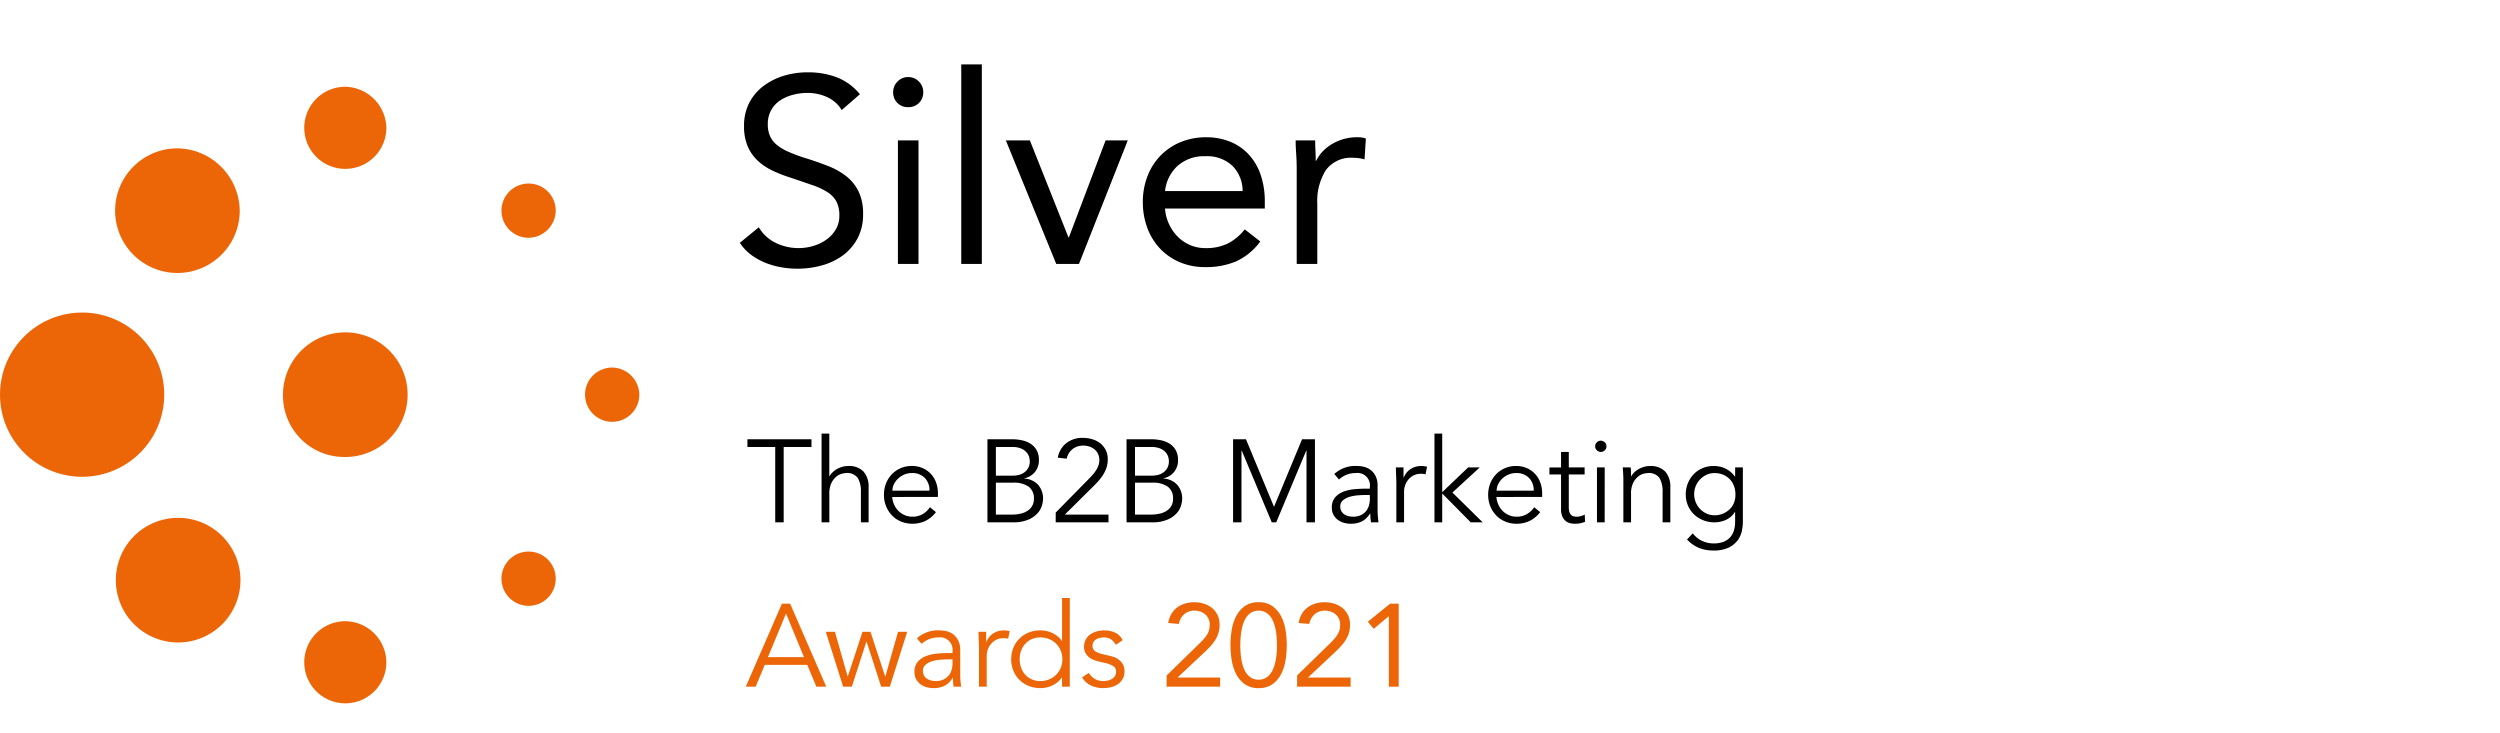
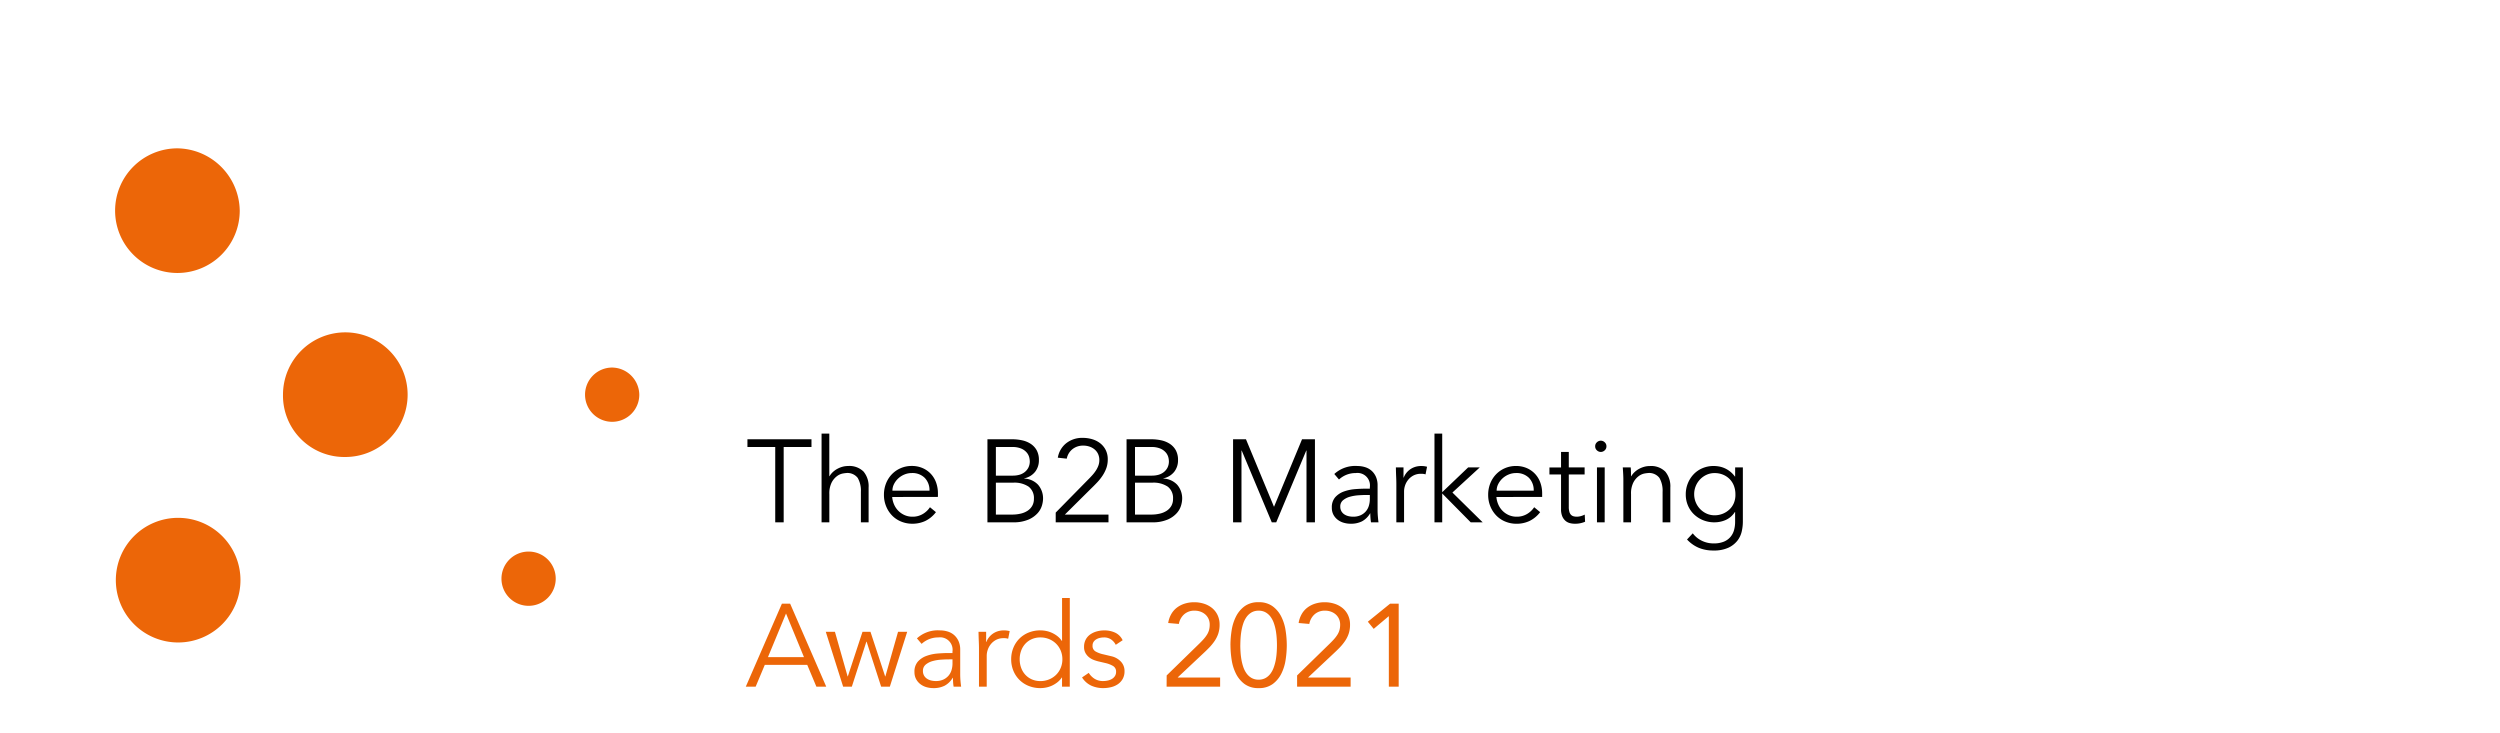
<svg xmlns="http://www.w3.org/2000/svg" width="341" height="100" viewBox="0 0 341 100">
  <defs>
    <clipPath id="clip-logo-b2b-2021-silver">
      <rect width="341" height="100" />
    </clipPath>
  </defs>
  <g id="logo-b2b-2021-silver" clip-path="url(#clip-logo-b2b-2021-silver)">
    <g id="logo-b2b-2021-silver-2" data-name="logo-b2b-2021-silver" transform="translate(-26 -23.566)">
      <g id="Group_9100" data-name="Group 9100">
        <path id="Path_29044" data-name="Path 29044" d="M64.6,77.4a8.5,8.5,0,1,1,8.5,8.5,8.368,8.368,0,0,1-8.5-8.5Z" fill="#ec6608" />
        <path id="Path_29045" data-name="Path 29045" d="M113.2,77.4a3.7,3.7,0,1,1-3.7-3.7,3.757,3.757,0,0,1,3.7,3.7Z" fill="#ec6608" />
-         <path id="Path_29046" data-name="Path 29046" d="M101.8,102.5a3.7,3.7,0,1,1-3.7-3.7,3.691,3.691,0,0,1,3.7,3.7Z" fill="#ec6608" />
-         <path id="Path_29047" data-name="Path 29047" d="M98.1,48.6a3.691,3.691,0,0,1,3.7,3.7A3.757,3.757,0,0,1,98.1,56a3.7,3.7,0,0,1,0-7.4Z" fill="#ec6608" />
-         <path id="Path_29048" data-name="Path 29048" d="M78.7,41a5.6,5.6,0,1,1-5.6-5.6A5.723,5.723,0,0,1,78.7,41Z" fill="#ec6608" />
-         <path id="Path_29049" data-name="Path 29049" d="M78.7,113.9a5.6,5.6,0,1,1-5.6-5.6,5.656,5.656,0,0,1,5.6,5.6Z" fill="#ec6608" />
-         <path id="Path_29050" data-name="Path 29050" d="M48.4,77.4A11.2,11.2,0,1,1,37.2,66.2,11.182,11.182,0,0,1,48.4,77.4Z" fill="#ec6608" />
+         <path id="Path_29046" data-name="Path 29046" d="M101.8,102.5a3.7,3.7,0,1,1-3.7-3.7,3.691,3.691,0,0,1,3.7,3.7" fill="#ec6608" />
        <path id="Path_29051" data-name="Path 29051" d="M58.7,52.3a8.5,8.5,0,1,1-8.5-8.5,8.623,8.623,0,0,1,8.5,8.5Z" fill="#ec6608" />
        <path id="Path_29052" data-name="Path 29052" d="M50.3,94.2a8.5,8.5,0,1,1-8.5,8.5,8.492,8.492,0,0,1,8.5-8.5Z" fill="#ec6608" />
      </g>
      <path id="Path_29157" data-name="Path 29157" d="M5.168,0H4.016V-10.272H.224v-1.056H8.96v1.056H5.168Zm5.168-12.1h1.056v5.808h.032a2.463,2.463,0,0,1,.448-.56,2.95,2.95,0,0,1,.608-.44,3.319,3.319,0,0,1,.712-.288,2.782,2.782,0,0,1,.744-.1,2.733,2.733,0,0,1,2.128.76,3.12,3.12,0,0,1,.688,2.168V0H15.7V-4.144a3.512,3.512,0,0,0-.432-1.912,1.766,1.766,0,0,0-1.6-.664,4.051,4.051,0,0,0-.448.064,1.949,1.949,0,0,0-.776.352,2.543,2.543,0,0,0-.728.864,3.322,3.322,0,0,0-.32,1.6V0H10.336ZM25.056-4.32a2.4,2.4,0,0,0-.64-1.736,2.372,2.372,0,0,0-1.792-.664,2.555,2.555,0,0,0-.992.2,2.792,2.792,0,0,0-.84.536,2.688,2.688,0,0,0-.576.768,1.98,1.98,0,0,0-.216.9Zm-5.088.864A3.213,3.213,0,0,0,20.24-2.4a2.79,2.79,0,0,0,.592.856,2.785,2.785,0,0,0,.848.568,2.587,2.587,0,0,0,1.04.208,2.669,2.669,0,0,0,1.464-.392,2.93,2.93,0,0,0,.936-.9l.816.672a4.059,4.059,0,0,1-1.48,1.216A4.139,4.139,0,0,1,22.72.192a3.982,3.982,0,0,1-1.544-.3,3.617,3.617,0,0,1-1.224-.824,3.9,3.9,0,0,1-.808-1.248,4.084,4.084,0,0,1-.3-1.568,4.184,4.184,0,0,1,.288-1.568,3.8,3.8,0,0,1,.8-1.248,3.679,3.679,0,0,1,1.2-.824,3.725,3.725,0,0,1,1.488-.3,3.649,3.649,0,0,1,1.52.3,3.373,3.373,0,0,1,1.128.808,3.458,3.458,0,0,1,.7,1.184,4.319,4.319,0,0,1,.24,1.448v.48Zm14.144,2.4H36.32a5.091,5.091,0,0,0,1.168-.128,2.907,2.907,0,0,0,.944-.392,1.977,1.977,0,0,0,.632-.664A1.882,1.882,0,0,0,39.3-3.2a1.952,1.952,0,0,0-.72-1.664,3.466,3.466,0,0,0-2.112-.544H34.112Zm0-5.312h2.32a3.323,3.323,0,0,0,.824-.1,2.12,2.12,0,0,0,.736-.344,1.876,1.876,0,0,0,.536-.616,1.877,1.877,0,0,0,.208-.92,2.433,2.433,0,0,0-.072-.5,1.641,1.641,0,0,0-.32-.64,2,2,0,0,0-.728-.552,3.014,3.014,0,0,0-1.3-.232H34.112Zm-1.152-4.96h3.376a6.326,6.326,0,0,1,1.36.144,3.459,3.459,0,0,1,1.168.48,2.487,2.487,0,0,1,.816.88,2.722,2.722,0,0,1,.3,1.344,2.5,2.5,0,0,1-.52,1.592A2.538,2.538,0,0,1,37.984-6v.032a2.732,2.732,0,0,1,1.88.84,2.838,2.838,0,0,1,.68,1.992,3.52,3.52,0,0,1-.136.8,2.715,2.715,0,0,1-.568,1.048,3.563,3.563,0,0,1-1.248.9A5.167,5.167,0,0,1,36.416,0H32.96ZM49.472,0h-7.2V-1.328L46.784-5.92q.256-.256.512-.544a5.088,5.088,0,0,0,.464-.608,3.3,3.3,0,0,0,.336-.672,2.137,2.137,0,0,0,.128-.736,1.982,1.982,0,0,0-.168-.832,1.761,1.761,0,0,0-.472-.624,2.161,2.161,0,0,0-.7-.392,2.616,2.616,0,0,0-.848-.136,2.3,2.3,0,0,0-1.472.48,2.178,2.178,0,0,0-.784,1.3L42.56-8.816A3.171,3.171,0,0,1,43.72-10.8a3.511,3.511,0,0,1,2.232-.72,4.533,4.533,0,0,1,1.3.184,3.274,3.274,0,0,1,1.088.552,2.7,2.7,0,0,1,.752.92,2.811,2.811,0,0,1,.28,1.288,3.454,3.454,0,0,1-.2,1.2,4.867,4.867,0,0,1-.52,1.024,6.909,6.909,0,0,1-.728.912q-.408.432-.84.848L43.52-1.056h5.952Zm3.616-1.056H55.3a5.091,5.091,0,0,0,1.168-.128,2.907,2.907,0,0,0,.944-.392,1.977,1.977,0,0,0,.632-.664,1.882,1.882,0,0,0,.232-.96,1.952,1.952,0,0,0-.72-1.664,3.466,3.466,0,0,0-2.112-.544H53.088Zm0-5.312h2.32a3.323,3.323,0,0,0,.824-.1,2.12,2.12,0,0,0,.736-.344,1.876,1.876,0,0,0,.536-.616,1.877,1.877,0,0,0,.208-.92,2.433,2.433,0,0,0-.072-.5,1.641,1.641,0,0,0-.32-.64,2,2,0,0,0-.728-.552,3.014,3.014,0,0,0-1.3-.232H53.088Zm-1.152-4.96h3.376a6.326,6.326,0,0,1,1.36.144,3.459,3.459,0,0,1,1.168.48,2.487,2.487,0,0,1,.816.88,2.722,2.722,0,0,1,.3,1.344,2.5,2.5,0,0,1-.52,1.592A2.538,2.538,0,0,1,56.96-6v.032a2.732,2.732,0,0,1,1.88.84,2.838,2.838,0,0,1,.68,1.992,3.52,3.52,0,0,1-.136.8,2.715,2.715,0,0,1-.568,1.048,3.563,3.563,0,0,1-1.248.9A5.167,5.167,0,0,1,55.392,0H51.936ZM72.048-2.112l3.824-9.216h1.76V0H76.48V-9.792h-.032L72.352,0h-.608l-4.1-9.792h-.032V0H66.464V-11.328h1.76ZM84.576-3.728q-.4,0-1,.04a5.776,5.776,0,0,0-1.152.192,2.536,2.536,0,0,0-.944.472,1.074,1.074,0,0,0-.392.88,1.246,1.246,0,0,0,.152.632,1.265,1.265,0,0,0,.408.432,1.738,1.738,0,0,0,.568.24,2.8,2.8,0,0,0,.632.072,2.407,2.407,0,0,0,1-.192,2.068,2.068,0,0,0,.712-.52,2.079,2.079,0,0,0,.424-.768,3.153,3.153,0,0,0,.136-.936v-.544Zm.544-.864v-.192A1.7,1.7,0,0,0,83.2-6.72a3.308,3.308,0,0,0-2.288.88l-.64-.752A4.226,4.226,0,0,1,83.44-7.68a3.443,3.443,0,0,1,1.048.16,2.37,2.37,0,0,1,.872.488,2.42,2.42,0,0,1,.592.824,2.86,2.86,0,0,1,.224,1.184V-1.68q0,.432.04.9T86.3,0H85.28q-.048-.272-.072-.592t-.024-.624h-.032a2.862,2.862,0,0,1-1.1,1.08,3.321,3.321,0,0,1-1.544.328,3.4,3.4,0,0,1-.96-.136,2.45,2.45,0,0,1-.824-.416,2.114,2.114,0,0,1-.576-.688A2.006,2.006,0,0,1,79.936-2a2.052,2.052,0,0,1,.472-1.432,2.887,2.887,0,0,1,1.184-.776,5.834,5.834,0,0,1,1.52-.32q.808-.064,1.48-.064Zm3.616-.56q0-.5-.024-1.008t-.04-1.328h1.04V-6.1h.032a2.328,2.328,0,0,1,.32-.584,2.507,2.507,0,0,1,.5-.5,2.475,2.475,0,0,1,.688-.36,2.7,2.7,0,0,1,.888-.136,2.867,2.867,0,0,1,.784.1l-.208,1.04a1.777,1.777,0,0,0-.608-.08,2.171,2.171,0,0,0-1.04.232,2.306,2.306,0,0,0-.72.592,2.46,2.46,0,0,0-.424.776,2.571,2.571,0,0,0-.136.8V0H88.736Zm6.256,1.04,3.536-3.376h1.584L96.384-4.064,100.512,0H98.88L94.992-3.936V0H93.936V-12.1h1.056Zm12.48-.208a2.4,2.4,0,0,0-.64-1.736,2.372,2.372,0,0,0-1.792-.664,2.555,2.555,0,0,0-.992.2,2.792,2.792,0,0,0-.84.536,2.688,2.688,0,0,0-.576.768,1.98,1.98,0,0,0-.216.9Zm-5.088.864a3.213,3.213,0,0,0,.272,1.056,2.79,2.79,0,0,0,.592.856,2.785,2.785,0,0,0,.848.568,2.587,2.587,0,0,0,1.04.208A2.669,2.669,0,0,0,106.6-1.16a2.929,2.929,0,0,0,.936-.9l.816.672a4.059,4.059,0,0,1-1.48,1.216,4.139,4.139,0,0,1-1.736.368,3.982,3.982,0,0,1-1.544-.3,3.617,3.617,0,0,1-1.224-.824,3.9,3.9,0,0,1-.808-1.248,4.084,4.084,0,0,1-.3-1.568,4.184,4.184,0,0,1,.288-1.568,3.8,3.8,0,0,1,.8-1.248,3.679,3.679,0,0,1,1.2-.824,3.725,3.725,0,0,1,1.488-.3,3.649,3.649,0,0,1,1.52.3,3.373,3.373,0,0,1,1.128.808,3.458,3.458,0,0,1,.7,1.184,4.319,4.319,0,0,1,.24,1.448v.48Zm12.032-3.072h-2.16v4.416a2.4,2.4,0,0,0,.08.68.96.96,0,0,0,.224.408.773.773,0,0,0,.344.2,1.629,1.629,0,0,0,.44.056,2.088,2.088,0,0,0,.56-.08,2.593,2.593,0,0,0,.528-.208l.048.976a3.392,3.392,0,0,1-1.424.272,2.665,2.665,0,0,1-.632-.08,1.49,1.49,0,0,1-.6-.3,1.674,1.674,0,0,1-.448-.608,2.442,2.442,0,0,1-.176-1.008v-4.72h-1.584v-.96H111.2V-9.6h1.056v2.112h2.16Zm2.976-3.84a.709.709,0,0,1-.24.552.773.773,0,0,1-.528.216.773.773,0,0,1-.528-.216.709.709,0,0,1-.24-.552.709.709,0,0,1,.24-.552.773.773,0,0,1,.528-.216.773.773,0,0,1,.528.216A.709.709,0,0,1,117.392-10.368ZM117.152,0H116.1V-7.488h1.056ZM120.7-7.488q.032.3.04.6t.008.6h.032a2.463,2.463,0,0,1,.448-.56,2.95,2.95,0,0,1,.608-.44,3.319,3.319,0,0,1,.712-.288,2.781,2.781,0,0,1,.744-.1,2.733,2.733,0,0,1,2.128.76,3.12,3.12,0,0,1,.688,2.168V0h-1.056V-4.144a3.512,3.512,0,0,0-.432-1.912,1.766,1.766,0,0,0-1.6-.664,4.051,4.051,0,0,0-.448.064,1.949,1.949,0,0,0-.776.352,2.543,2.543,0,0,0-.728.864,3.322,3.322,0,0,0-.32,1.6V0H119.7V-5.84q0-.3-.024-.768t-.056-.88ZM129.36-3.84a2.87,2.87,0,0,0,.216,1.112,2.924,2.924,0,0,0,.592.912,2.87,2.87,0,0,0,.88.624,2.589,2.589,0,0,0,1.1.232,2.924,2.924,0,0,0,1.1-.208,2.906,2.906,0,0,0,.92-.584,2.547,2.547,0,0,0,.616-.9,2.91,2.91,0,0,0,.2-1.184,3.185,3.185,0,0,0-.192-1.112,2.667,2.667,0,0,0-.56-.912,2.7,2.7,0,0,0-.9-.624,2.913,2.913,0,0,0-1.184-.232,2.589,2.589,0,0,0-1.1.232,2.87,2.87,0,0,0-.88.624,2.924,2.924,0,0,0-.592.912A2.87,2.87,0,0,0,129.36-3.84ZM129.168,1.5a3.372,3.372,0,0,0,1.208,1,3.619,3.619,0,0,0,1.656.376,3.553,3.553,0,0,0,1.36-.232,2.356,2.356,0,0,0,.9-.632,2.433,2.433,0,0,0,.5-.936,4.176,4.176,0,0,0,.152-1.144V-1.408h-.032A2.883,2.883,0,0,1,133.664-.32a3.851,3.851,0,0,1-1.552.32,4.036,4.036,0,0,1-1.528-.288,3.886,3.886,0,0,1-1.24-.792,3.647,3.647,0,0,1-.832-1.208,3.793,3.793,0,0,1-.3-1.52,3.975,3.975,0,0,1,.288-1.52,3.908,3.908,0,0,1,.792-1.232,3.57,3.57,0,0,1,1.2-.824,3.865,3.865,0,0,1,1.528-.3,4.25,4.25,0,0,1,.712.064,3.356,3.356,0,0,1,.752.224,3.489,3.489,0,0,1,.744.44,3.51,3.51,0,0,1,.688.712h.032V-7.488H136V-.064a6.02,6.02,0,0,1-.152,1.3,3.2,3.2,0,0,1-.592,1.264,3.367,3.367,0,0,1-1.224.96,4.676,4.676,0,0,1-2.048.384,5.143,5.143,0,0,1-2-.368,4.647,4.647,0,0,1-1.6-1.136Z" transform="translate(127.726 94.811)" />
-       <path id="Path_29158" data-name="Path 29158" d="M15.264-20.988a4.45,4.45,0,0,0-2.016-1.782,6.422,6.422,0,0,0-2.628-.558,7.858,7.858,0,0,0-1.98.252,5.876,5.876,0,0,0-1.746.756,3.784,3.784,0,0,0-1.242,1.332,3.885,3.885,0,0,0-.468,1.944,4.048,4.048,0,0,0,.27,1.53,3.225,3.225,0,0,0,.882,1.206A6.556,6.556,0,0,0,7.992-15.3a22.89,22.89,0,0,0,2.556.936q1.476.468,2.862,1.008a9.648,9.648,0,0,1,2.448,1.368,6.066,6.066,0,0,1,1.692,2.07A6.851,6.851,0,0,1,18.18-6.8a6.886,6.886,0,0,1-.756,3.312,6.931,6.931,0,0,1-2,2.322A8.666,8.666,0,0,1,12.564.2a12.451,12.451,0,0,1-3.348.45A12.754,12.754,0,0,1,6.984.45,10.705,10.705,0,0,1,4.842-.162a8.7,8.7,0,0,1-1.926-1.08A6.505,6.505,0,0,1,1.368-2.88L3.96-5a5.329,5.329,0,0,0,2.3,2.124A7.052,7.052,0,0,0,9.4-2.16a7,7,0,0,0,1.962-.288,5.957,5.957,0,0,0,1.782-.846,4.61,4.61,0,0,0,1.3-1.386,3.6,3.6,0,0,0,.5-1.908,4.067,4.067,0,0,0-.4-1.926A3.537,3.537,0,0,0,13.32-9.792a9.447,9.447,0,0,0-2.088-.972Q9.972-11.2,8.28-11.772a18.685,18.685,0,0,1-2.52-.99,7.742,7.742,0,0,1-2-1.368A5.842,5.842,0,0,1,2.43-16.074a6.878,6.878,0,0,1-.486-2.718,6.785,6.785,0,0,1,.72-3.2,6.75,6.75,0,0,1,1.944-2.286A8.84,8.84,0,0,1,7.38-25.668a11.135,11.135,0,0,1,3.24-.468,11.183,11.183,0,0,1,3.942.666,7.717,7.717,0,0,1,3.186,2.322Zm7.668,4.14H25.74V0H22.932Zm-.648-6.588a2,2,0,0,1,.594-1.44,1.953,1.953,0,0,1,1.458-.612,1.953,1.953,0,0,1,1.458.612,2,2,0,0,1,.594,1.44,2,2,0,0,1-.576,1.476,2,2,0,0,1-1.476.576,2,2,0,0,1-1.476-.576A2,2,0,0,1,22.284-23.436Zm9.288-3.78H34.38V0H31.572ZM47.628,0h-3.1L37.656-16.848h3.276L46.188-3.636h.072l5-13.212h3.024ZM72.36-3.06A8.549,8.549,0,0,1,69.048-.342a10.5,10.5,0,0,1-4.176.774,8.706,8.706,0,0,1-3.564-.7,8.03,8.03,0,0,1-2.682-1.89,8.288,8.288,0,0,1-1.692-2.808,9.96,9.96,0,0,1-.594-3.456,9.653,9.653,0,0,1,.648-3.582,8.3,8.3,0,0,1,1.8-2.808,8.09,8.09,0,0,1,2.736-1.818,9.041,9.041,0,0,1,3.456-.648,8.6,8.6,0,0,1,3.24.594,7.023,7.023,0,0,1,2.538,1.728A7.759,7.759,0,0,1,72.4-12.186a11.2,11.2,0,0,1,.576,3.726v.9H59.364a5.913,5.913,0,0,0,.522,2.07,6.012,6.012,0,0,0,1.17,1.728,5.406,5.406,0,0,0,1.692,1.17,5.171,5.171,0,0,0,2.124.432,6.714,6.714,0,0,0,3.1-.648,7.037,7.037,0,0,0,2.268-1.908ZM69.948-9.936a4.84,4.84,0,0,0-1.4-3.456,5.042,5.042,0,0,0-3.672-1.3,5.436,5.436,0,0,0-3.78,1.3,5.441,5.441,0,0,0-1.728,3.456Zm7.38-2.916q0-1.152-.072-2.16t-.072-1.836h2.664q0,.684.036,1.368t.036,1.4h.072a4.86,4.86,0,0,1,.81-1.188,5.838,5.838,0,0,1,1.242-1.026,6.639,6.639,0,0,1,1.62-.72,6.736,6.736,0,0,1,1.944-.27,4.639,4.639,0,0,1,.576.036,2.532,2.532,0,0,1,.576.144l-.18,2.844a5.234,5.234,0,0,0-1.512-.216A4.266,4.266,0,0,0,81.306-12.8a7.9,7.9,0,0,0-1.17,4.59V0H77.328Z" transform="translate(125.543 59.567)" />
      <path id="Path_29156" data-name="Path 29156" d="M3.024-4.032H7.936L5.488-9.984ZM1.344,0H0L4.928-11.328h1.12L10.976,0H9.632L8.384-2.976H2.592ZM12.16-7.488l1.728,6.08h.032l2-6.08h1.088l2,6.08h.032l1.728-6.08h1.248L19.648,0H18.464L16.48-6.144h-.032L14.464,0H13.28L10.912-7.488Zm15.488,3.76q-.4,0-1,.04A5.775,5.775,0,0,0,25.5-3.5a2.536,2.536,0,0,0-.944.472,1.074,1.074,0,0,0-.392.88,1.246,1.246,0,0,0,.152.632,1.265,1.265,0,0,0,.408.432,1.738,1.738,0,0,0,.568.24,2.8,2.8,0,0,0,.632.072,2.407,2.407,0,0,0,1-.192,2.068,2.068,0,0,0,.712-.52,2.079,2.079,0,0,0,.424-.768,3.153,3.153,0,0,0,.136-.936v-.544Zm.544-.864v-.192a1.7,1.7,0,0,0-1.92-1.936,3.308,3.308,0,0,0-2.288.88l-.64-.752A4.226,4.226,0,0,1,26.512-7.68a3.443,3.443,0,0,1,1.048.16,2.37,2.37,0,0,1,.872.488,2.42,2.42,0,0,1,.592.824,2.86,2.86,0,0,1,.224,1.184V-1.68q0,.432.04.9T29.376,0H28.352Q28.3-.272,28.28-.592t-.024-.624h-.032a2.862,2.862,0,0,1-1.1,1.08,3.321,3.321,0,0,1-1.544.328,3.4,3.4,0,0,1-.96-.136A2.45,2.45,0,0,1,23.8-.36a2.114,2.114,0,0,1-.576-.688A2.006,2.006,0,0,1,23.008-2a2.052,2.052,0,0,1,.472-1.432,2.887,2.887,0,0,1,1.184-.776,5.834,5.834,0,0,1,1.52-.32q.808-.064,1.48-.064Zm3.616-.56q0-.5-.024-1.008t-.04-1.328h1.04V-6.1h.032a2.327,2.327,0,0,1,.32-.584,2.507,2.507,0,0,1,.5-.5,2.475,2.475,0,0,1,.688-.36,2.7,2.7,0,0,1,.888-.136,2.867,2.867,0,0,1,.784.1l-.208,1.04a1.777,1.777,0,0,0-.608-.08,2.171,2.171,0,0,0-1.04.232,2.306,2.306,0,0,0-.72.592A2.46,2.46,0,0,0,33-5.024a2.571,2.571,0,0,0-.136.8V0H31.808ZM37.36-3.744a3.358,3.358,0,0,0,.2,1.168,2.808,2.808,0,0,0,.568.944A2.668,2.668,0,0,0,39.016-1a2.857,2.857,0,0,0,1.176.232A3.045,3.045,0,0,0,41.384-1a2.942,2.942,0,0,0,.952-.632,2.858,2.858,0,0,0,.624-.944,3.037,3.037,0,0,0,.224-1.168,3.037,3.037,0,0,0-.224-1.168,2.858,2.858,0,0,0-.624-.944,2.942,2.942,0,0,0-.952-.632,3.045,3.045,0,0,0-1.192-.232,2.857,2.857,0,0,0-1.176.232,2.668,2.668,0,0,0-.888.632,2.808,2.808,0,0,0-.568.944A3.358,3.358,0,0,0,37.36-3.744ZM44.192,0H43.136V-1.248H43.1a2.748,2.748,0,0,1-.608.656,3.775,3.775,0,0,1-.736.448,3.521,3.521,0,0,1-.792.256,4.037,4.037,0,0,1-.776.08,4.231,4.231,0,0,1-1.608-.3,3.753,3.753,0,0,1-1.256-.824A3.772,3.772,0,0,1,36.5-2.176a4.084,4.084,0,0,1-.3-1.568,4.084,4.084,0,0,1,.3-1.568,3.772,3.772,0,0,1,.824-1.248,3.753,3.753,0,0,1,1.256-.824,4.231,4.231,0,0,1,1.608-.3,4.037,4.037,0,0,1,.776.08,3.521,3.521,0,0,1,.792.256A3.775,3.775,0,0,1,42.5-6.9a2.748,2.748,0,0,1,.608.656h.032V-12.1h1.056Zm6.272-5.712a1.958,1.958,0,0,0-.64-.736,1.7,1.7,0,0,0-.976-.272,2.472,2.472,0,0,0-.552.064,1.689,1.689,0,0,0-.5.2,1.112,1.112,0,0,0-.36.344A.916.916,0,0,0,47.3-5.6a.849.849,0,0,0,.368.768,3.626,3.626,0,0,0,1.1.416l1.072.256a2.549,2.549,0,0,1,1.3.712,1.843,1.843,0,0,1,.52,1.336,2.1,2.1,0,0,1-.248,1.048,2.127,2.127,0,0,1-.656.72,2.805,2.805,0,0,1-.936.408,4.534,4.534,0,0,1-1.072.128,3.941,3.941,0,0,1-1.608-.328,2.968,2.968,0,0,1-1.272-1.128l.912-.624a2.514,2.514,0,0,0,.808.816,2.149,2.149,0,0,0,1.16.3,2.907,2.907,0,0,0,.64-.072,1.859,1.859,0,0,0,.568-.224,1.222,1.222,0,0,0,.4-.392,1.024,1.024,0,0,0,.152-.56.868.868,0,0,0-.416-.808,3.647,3.647,0,0,0-1.008-.392l-1.024-.24q-.192-.048-.52-.16a2.462,2.462,0,0,1-.64-.336,2.022,2.022,0,0,1-.536-.584,1.65,1.65,0,0,1-.224-.888,2.1,2.1,0,0,1,.232-1.008,1.987,1.987,0,0,1,.624-.7,2.879,2.879,0,0,1,.888-.408,3.855,3.855,0,0,1,1.024-.136,3.491,3.491,0,0,1,1.456.3,2.141,2.141,0,0,1,1.04,1.04Zm6.944,4.176L61.68-5.7q.4-.384.7-.712a4.619,4.619,0,0,0,.5-.64,2.439,2.439,0,0,0,.3-.648,2.735,2.735,0,0,0,.1-.752,1.913,1.913,0,0,0-.16-.8,1.769,1.769,0,0,0-.44-.6,2.008,2.008,0,0,0-.656-.384,2.358,2.358,0,0,0-.808-.136,2.068,2.068,0,0,0-1.424.5,2.281,2.281,0,0,0-.72,1.312l-1.456-.128a3.541,3.541,0,0,1,.424-1.224,2.932,2.932,0,0,1,.784-.888,3.5,3.5,0,0,1,1.064-.536,4.292,4.292,0,0,1,1.28-.184,4.325,4.325,0,0,1,1.328.2,3.325,3.325,0,0,1,1.1.584,2.792,2.792,0,0,1,.752.96,3,3,0,0,1,.28,1.328,3.78,3.78,0,0,1-.184,1.216,4.07,4.07,0,0,1-.5,1,6.737,6.737,0,0,1-.7.864q-.392.408-.824.808L58.928-1.28v.032H64.7V0h-7.3Zm8.7-4.128a13.158,13.158,0,0,1,.16-2,6.308,6.308,0,0,1,.592-1.9,3.928,3.928,0,0,1,1.176-1.408,3.125,3.125,0,0,1,1.912-.552,3.125,3.125,0,0,1,1.912.552A3.928,3.928,0,0,1,73.04-9.56a6.308,6.308,0,0,1,.592,1.9,13.158,13.158,0,0,1,.16,2,13.158,13.158,0,0,1-.16,2,6.308,6.308,0,0,1-.592,1.9A3.928,3.928,0,0,1,71.864-.36a3.125,3.125,0,0,1-1.912.552A3.125,3.125,0,0,1,68.04-.36a3.928,3.928,0,0,1-1.176-1.408,6.308,6.308,0,0,1-.592-1.9A13.158,13.158,0,0,1,66.112-5.664Zm1.344,0q0,.416.032.928a9.872,9.872,0,0,0,.12,1.032,6.588,6.588,0,0,0,.256,1.016,3.254,3.254,0,0,0,.448.88,2.2,2.2,0,0,0,.68.616,1.882,1.882,0,0,0,.96.232,1.882,1.882,0,0,0,.96-.232,2.2,2.2,0,0,0,.68-.616,3.254,3.254,0,0,0,.448-.88A6.588,6.588,0,0,0,72.3-3.7a9.876,9.876,0,0,0,.12-1.032q.032-.512.032-.928t-.032-.928a9.876,9.876,0,0,0-.12-1.032A6.588,6.588,0,0,0,72.04-8.64a3.254,3.254,0,0,0-.448-.88,2.2,2.2,0,0,0-.68-.616,1.882,1.882,0,0,0-.96-.232,1.882,1.882,0,0,0-.96.232,2.2,2.2,0,0,0-.68.616,3.254,3.254,0,0,0-.448.88,6.588,6.588,0,0,0-.256,1.016,9.872,9.872,0,0,0-.12,1.032Q67.456-6.08,67.456-5.664ZM75.2-1.536,79.472-5.7q.4-.384.7-.712a4.619,4.619,0,0,0,.5-.64,2.439,2.439,0,0,0,.3-.648,2.735,2.735,0,0,0,.1-.752,1.913,1.913,0,0,0-.16-.8,1.769,1.769,0,0,0-.44-.6,2.008,2.008,0,0,0-.656-.384,2.358,2.358,0,0,0-.808-.136,2.068,2.068,0,0,0-1.424.5,2.281,2.281,0,0,0-.72,1.312l-1.456-.128a3.541,3.541,0,0,1,.424-1.224,2.932,2.932,0,0,1,.784-.888,3.5,3.5,0,0,1,1.064-.536,4.292,4.292,0,0,1,1.28-.184,4.325,4.325,0,0,1,1.328.2,3.325,3.325,0,0,1,1.1.584,2.792,2.792,0,0,1,.752.96,3,3,0,0,1,.28,1.328,3.78,3.78,0,0,1-.184,1.216,4.07,4.07,0,0,1-.5,1,6.737,6.737,0,0,1-.7.864q-.392.408-.824.808L76.72-1.28v.032H82.5V0H75.2ZM89.056,0H87.712V-9.6H87.68L85.648-7.888l-.8-.976,3.04-2.464h1.168Z" transform="translate(127.725 117.232)" fill="#ec6608" />
    </g>
  </g>
</svg>